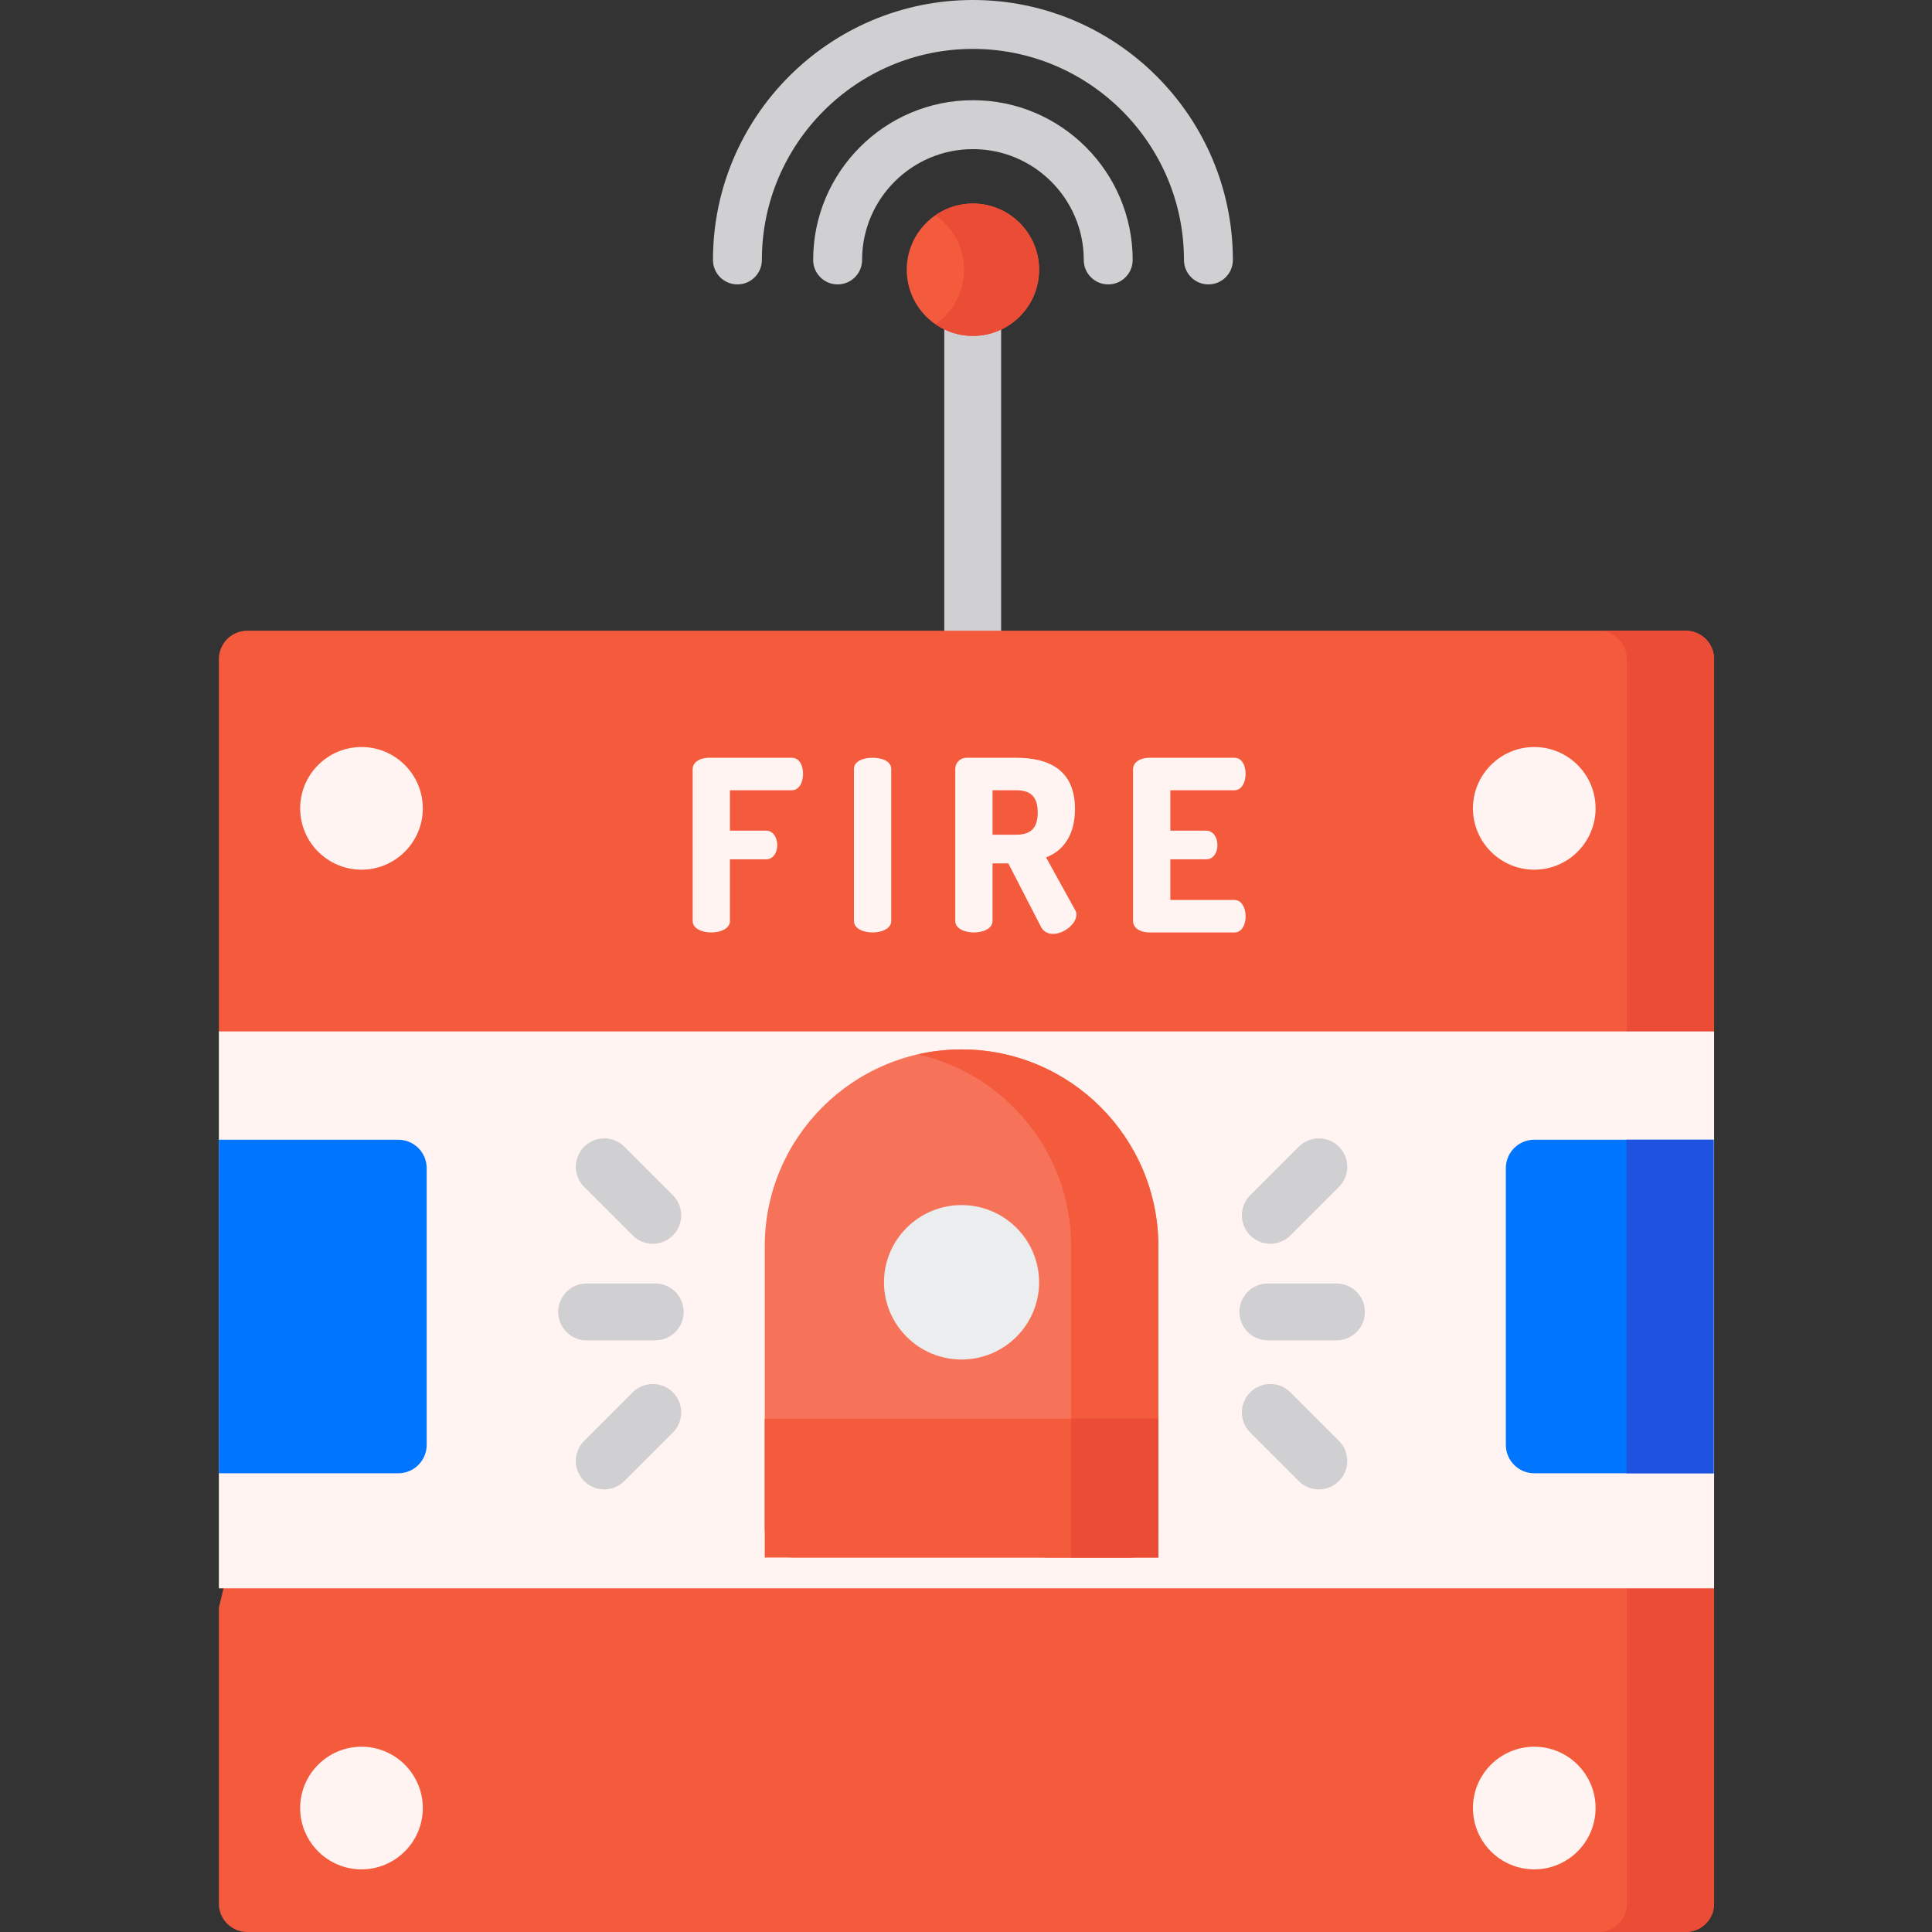
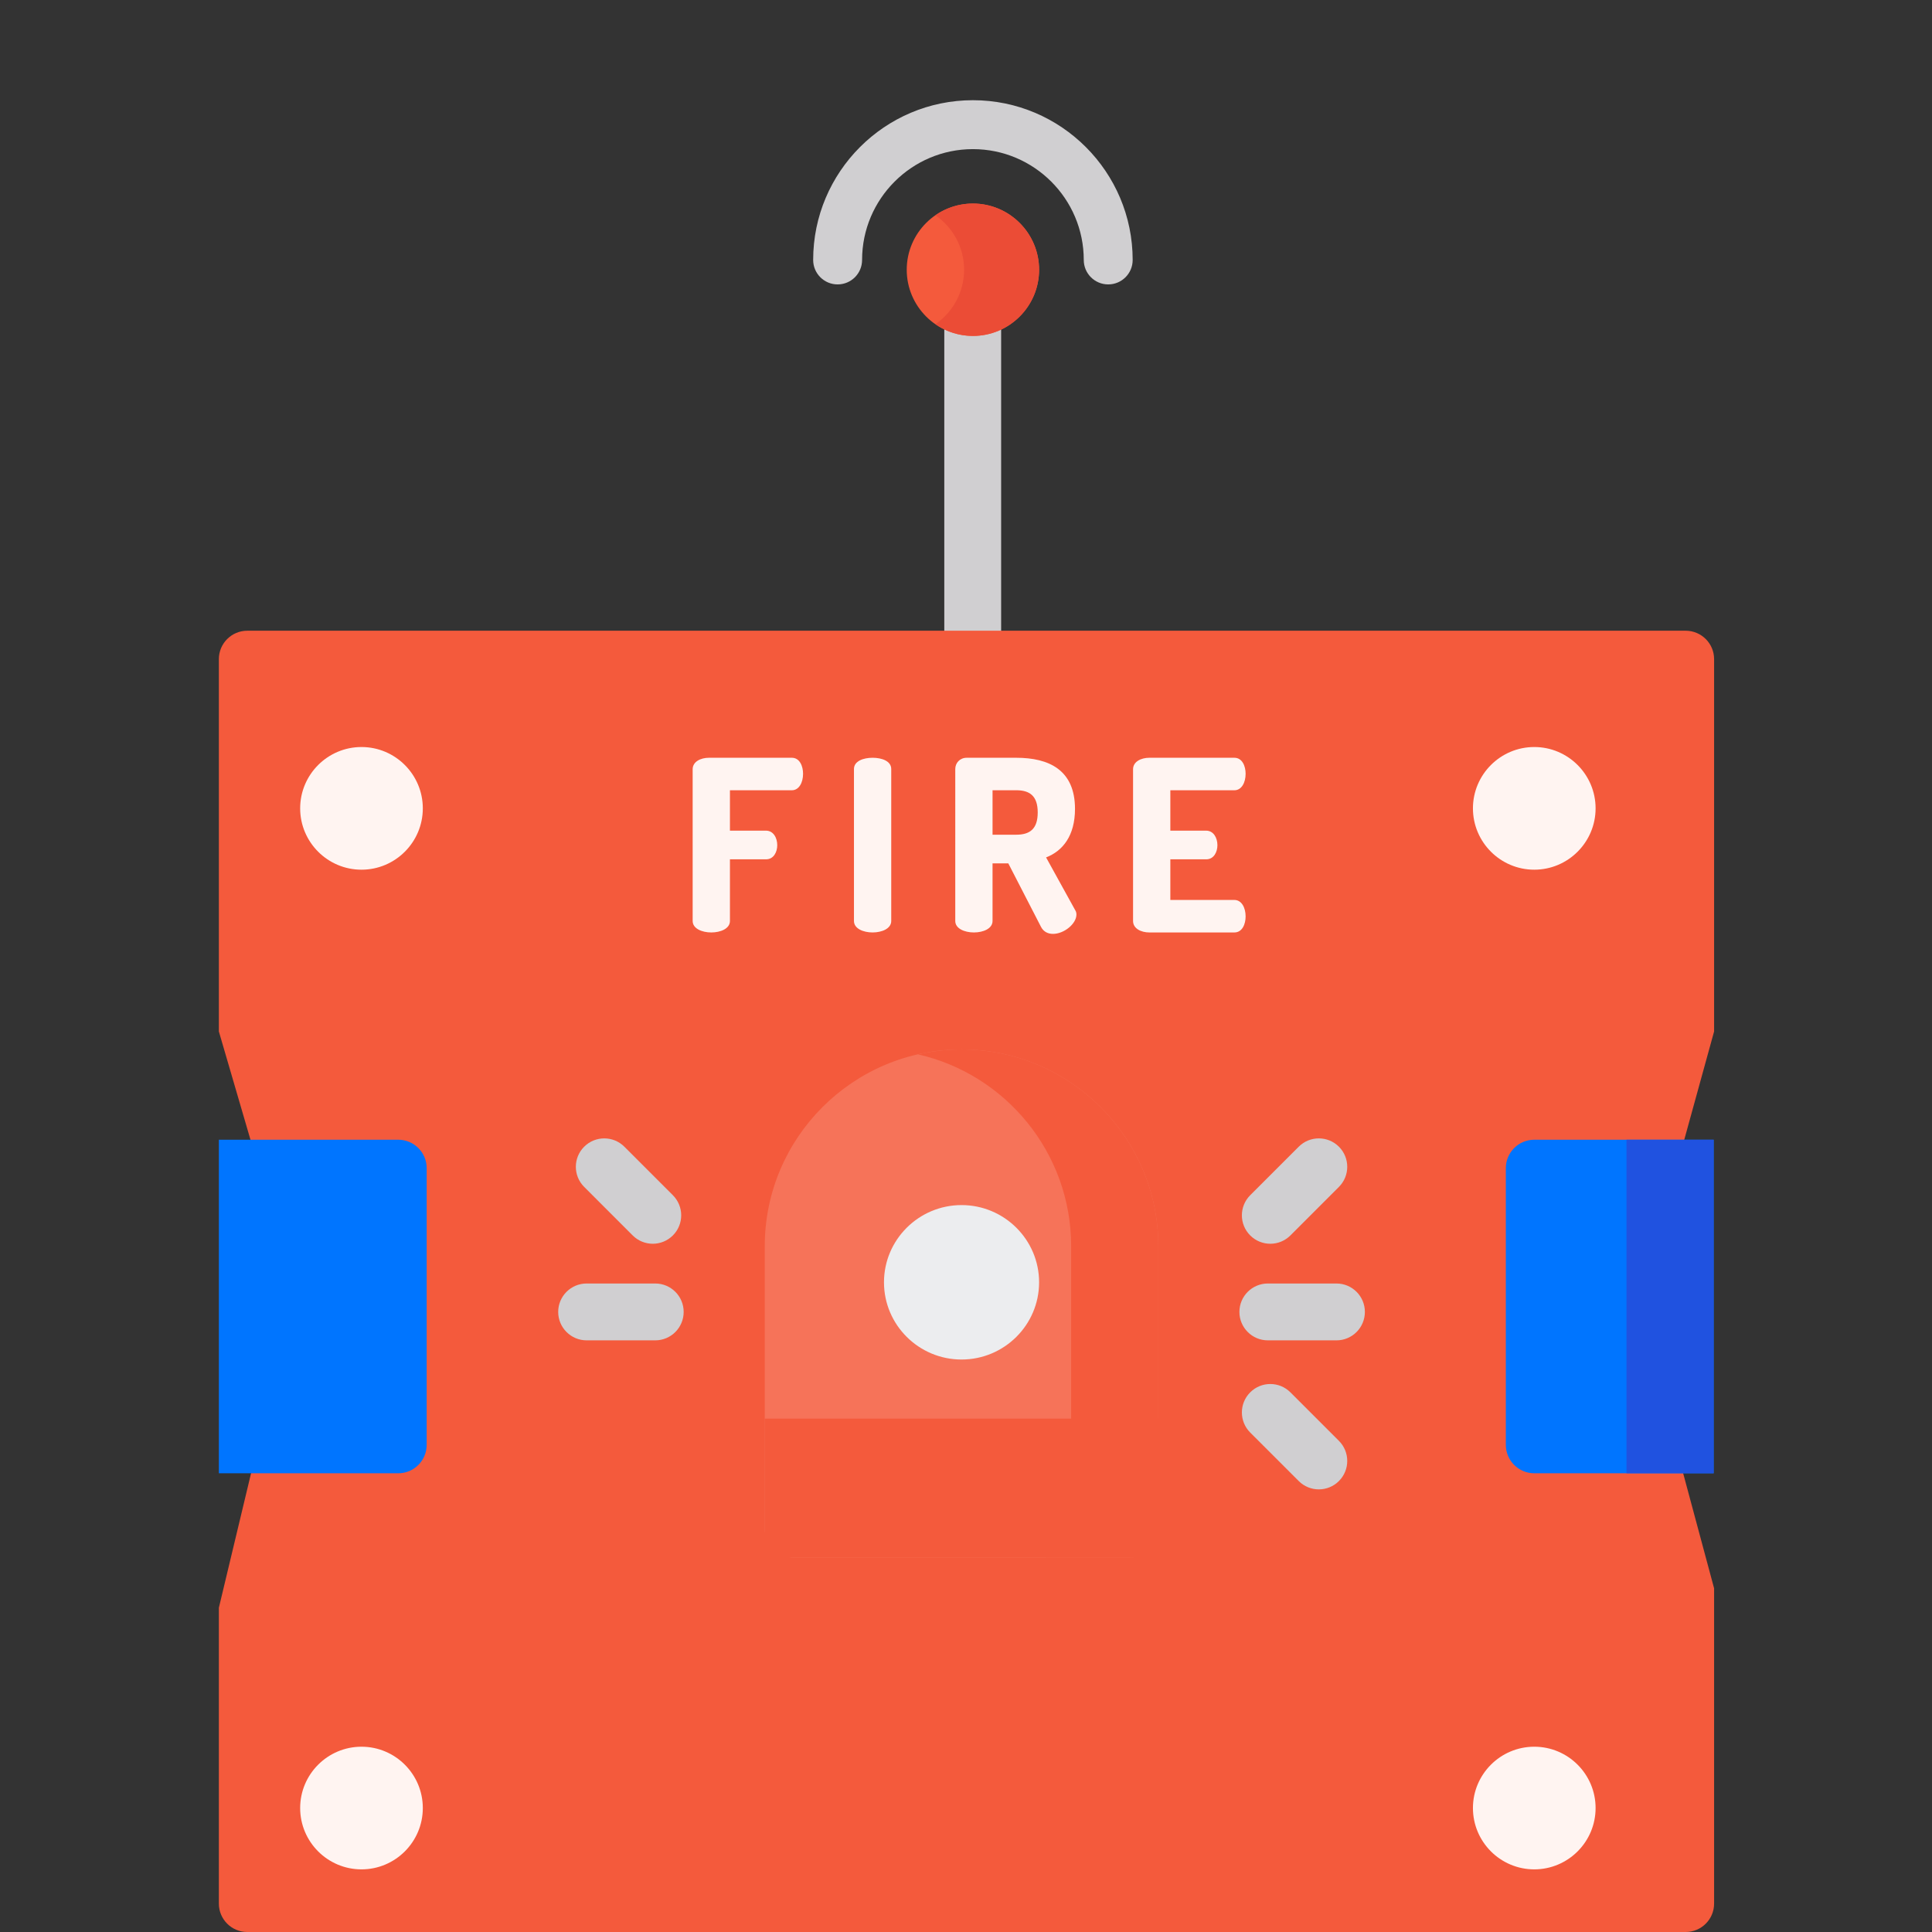
<svg xmlns="http://www.w3.org/2000/svg" height="512pt" viewBox="-58 0 512 512" width="512pt">
  <rect x="-58" y="0" width="512" height="512" fill="#333333" stroke="none" />
  <path d="m199.781 197.266c-4.16 0-7.535-3.371-7.535-7.531v-106.902c0-4.16 3.375-7.535 7.535-7.535s7.531 3.375 7.531 7.535v106.898c0 4.164-3.371 7.535-7.531 7.535zm0 0" fill="#d0cfd1" />
  <path d="m235.688 75.371c-3.578 0-6.48-2.898-6.48-6.48 0-16.195-13.176-29.371-29.375-29.371-16.195 0-29.371 13.176-29.371 29.371 0 3.582-2.902 6.48-6.484 6.48-3.578 0-6.48-2.898-6.48-6.48 0-23.344 18.992-42.336 42.336-42.336s42.336 18.992 42.336 42.336c0 3.582-2.902 6.48-6.48 6.48zm0 0" fill="#d0cfd1" />
-   <path d="m262.242 75.371c-3.578 0-6.48-2.898-6.48-6.48 0-30.84-25.09-55.93-55.93-55.93-30.84 0-55.93 25.09-55.93 55.93 0 3.582-2.902 6.48-6.48 6.48s-6.48-2.898-6.48-6.48c0-37.984 30.906-68.891 68.891-68.891 37.988 0 68.891 30.906 68.891 68.891 0 3.582-2.898 6.48-6.48 6.48zm0 0" fill="#d0cfd1" />
  <path d="m199.832 53.941c-9.672 0-17.539 7.871-17.539 17.543s7.867 17.539 17.539 17.539 17.539-7.867 17.539-17.539-7.867-17.543-17.539-17.543zm0 0" fill="#f45a3c" />
  <path d="m199.832 53.941c-3.688 0-7.109 1.152-9.938 3.105 4.586 3.168 7.602 8.453 7.602 14.438s-3.016 11.27-7.602 14.438c2.828 1.953 6.25 3.102 9.938 3.102 9.672 0 17.539-7.867 17.539-17.539s-7.867-17.543-17.539-17.543zm0 0" fill="#eb4c36" />
  <path d="m388.719 167.148h-381.184c-4.164 0-7.535 3.371-7.535 7.531v98.664l20.09 68.805-20.09 83.93v78.387c0 4.164 3.371 7.535 7.535 7.535h381.184c4.16 0 7.535-3.371 7.535-7.535v-83.543l-20.09-74.688 20.09-72.891v-98.664c0-4.16-3.375-7.531-7.535-7.531zm0 0" fill="#f45a3c" />
-   <path d="m396.254 174.68c0-4.16-3.375-7.531-7.535-7.531h-23.102c4.16 0 7.531 3.371 7.531 7.531v98.664l-20.09 72.891 20.09 74.688v83.543c0 4.164-3.371 7.535-7.531 7.535h23.102c4.16 0 7.535-3.371 7.535-7.535v-83.543l-20.09-74.688 20.09-72.891zm0 0" fill="#eb4c36" />
  <g fill="#fff4f1">
-     <path d="m0 273.344h396.254v147.578h-396.254zm0 0" />
+     <path d="m0 273.344h396.254h-396.254zm0 0" />
    <path d="m348.598 197.969c-8.965 0-16.254 7.293-16.254 16.254 0 8.961 7.289 16.254 16.254 16.254 8.961 0 16.25-7.293 16.25-16.254 0-8.961-7.289-16.254-16.25-16.254zm0 0" />
    <path d="m37.801 197.969c-8.961 0-16.254 7.293-16.254 16.254 0 8.961 7.289 16.254 16.254 16.254 8.961 0 16.25-7.293 16.25-16.254 0-8.961-7.289-16.254-16.25-16.254zm0 0" />
    <path d="m348.598 462.898c-8.965 0-16.254 7.289-16.254 16.25 0 8.965 7.289 16.254 16.254 16.254 8.961 0 16.25-7.289 16.25-16.254 0-8.961-7.289-16.25-16.25-16.25zm0 0" />
    <path d="m37.801 462.898c-8.961 0-16.254 7.289-16.254 16.25 0 8.965 7.289 16.254 16.254 16.254 8.961 0 16.25-7.289 16.25-16.254 0-8.961-7.289-16.25-16.25-16.25zm0 0" />
    <path d="m125.562 203.855c0-2.027 2.152-3.039 4.305-3.039h21.977c2.09 0 2.977 2.215 2.977 4.242 0 2.344-1.078 4.371-2.977 4.371h-16.402v10.703h9.562c1.902 0 2.977 1.836 2.977 3.863 0 1.711-.887 3.734-2.977 3.734h-9.562v16.34c0 2.027-2.469 3.039-4.941 3.039-2.469 0-4.938-1.012-4.938-3.039zm0 0" />
    <path d="m168.309 203.793c0-2.09 2.469-2.977 4.938-2.977s4.941.887 4.941 2.977v40.277c0 2.027-2.473 3.039-4.941 3.039s-4.938-1.012-4.938-3.039zm0 0" />
    <path d="m195.156 203.793c0-1.586 1.203-2.977 3.039-2.977h13.113c8.676 0 15.578 3.227 15.578 13.551 0 7.094-3.23 11.148-7.664 12.855l7.727 13.996c.254.383.316.824.316 1.141 0 2.473-3.293 5.129-6.207 5.129-1.266 0-2.469-.504-3.168-1.836l-8.676-16.844h-4.18v15.262c0 2.027-2.469 3.039-4.938 3.039s-4.941-1.012-4.941-3.039zm9.879 5.633v11.781h6.273c3.543 0 5.699-1.457 5.699-5.891s-2.156-5.891-5.699-5.891zm0 0" />
  </g>
  <path d="m196.82 278.109c-28.758 0-52.152 23.395-52.152 52.152v74.973c0 4.16 3.371 7.531 7.531 7.531h89.238c4.164 0 7.535-3.371 7.535-7.531v-74.973c0-28.758-23.395-52.152-52.152-52.152zm0 0" fill="#f67359" />
  <path d="m252.152 220.133h9.5c1.898 0 2.977 1.836 2.977 3.863 0 1.711-.887 3.734-2.977 3.734h-9.5v10.766h16.973c1.898 0 2.977 2.027 2.977 4.371 0 2.027-.887 4.242-2.977 4.242h-22.547c-2.152 0-4.305-1.012-4.305-3.039v-40.215c0-2.027 2.152-3.039 4.305-3.039h22.547c2.09 0 2.977 2.215 2.977 4.242 0 2.344-1.078 4.371-2.977 4.371h-16.973zm0 0" fill="#fff4f1" />
  <path d="m144.668 375.953h104.305v36.812h-104.305zm0 0" fill="#f45a3c" />
  <path d="m196.82 278.109c-3.973 0-7.832.461-11.551 1.305 23.211 5.273 40.598 26.062 40.598 50.848v74.973c0 4.16-3.371 7.531-7.531 7.531h23.102c4.164 0 7.535-3.371 7.535-7.531v-74.973c0-28.758-23.395-52.152-52.152-52.152zm0 0" fill="#f45a3c" />
-   <path d="m225.867 375.953h23.105v36.812h-23.105zm0 0" fill="#eb4c36" />
  <path d="m196.82 319.359c-11.336 0-20.555 9.184-20.555 20.465 0 11.285 9.219 20.465 20.555 20.465 11.332 0 20.551-9.18 20.551-20.465 0-11.281-9.219-20.465-20.551-20.465zm0 0" fill="#ecedef" />
  <path d="m114.992 329.609c-1.926 0-3.855-.738-5.324-2.207l-12.855-12.859c-2.945-2.941-2.945-7.711 0-10.652 2.941-2.941 7.711-2.941 10.652 0l12.855 12.855c2.941 2.945 2.941 7.715 0 10.656-1.473 1.469-3.398 2.207-5.328 2.207zm0 0" fill="#d0cfd1" />
-   <path d="m102.137 394.699c-1.926 0-3.855-.734-5.328-2.207-2.941-2.941-2.941-7.711 0-10.652l12.859-12.855c2.941-2.941 7.711-2.941 10.652 0 2.941 2.941 2.941 7.711 0 10.652l-12.855 12.855c-1.473 1.473-3.398 2.207-5.328 2.207zm0 0" fill="#d0cfd1" />
  <path d="m115.648 355.207h-18.184c-4.16 0-7.535-3.375-7.535-7.535s3.375-7.531 7.535-7.531h18.184c4.16 0 7.531 3.371 7.531 7.531s-3.371 7.535-7.531 7.535zm0 0" fill="#d0cfd1" />
  <path d="m278.645 329.609c-1.926 0-3.855-.738-5.324-2.207-2.945-2.941-2.945-7.711-.004-10.656l12.859-12.855c2.941-2.941 7.711-2.941 10.652 0s2.941 7.711 0 10.652l-12.855 12.859c-1.469 1.469-3.398 2.207-5.328 2.207zm0 0" fill="#d0cfd1" />
  <path d="m291.504 394.699c-1.93 0-3.859-.734-5.328-2.207l-12.859-12.855c-2.941-2.941-2.941-7.711.004-10.652 2.941-2.945 7.711-2.941 10.652 0l12.855 12.855c2.941 2.941 2.941 7.711 0 10.652-1.469 1.473-3.398 2.207-5.324 2.207zm0 0" fill="#d0cfd1" />
  <path d="m296.176 355.207h-18.184c-4.16 0-7.535-3.375-7.535-7.535s3.375-7.531 7.535-7.531h18.184c4.16 0 7.531 3.371 7.531 7.531s-3.371 7.535-7.531 7.535zm0 0" fill="#d0cfd1" />
  <path d="m47.539 302.039h-47.539v88.395h47.539c4.164 0 7.535-3.375 7.535-7.535v-73.324c0-4.164-3.371-7.535-7.535-7.535zm0 0" fill="#0075ff" />
  <path d="m396.137 302.039h-47.539c-4.16 0-7.535 3.371-7.535 7.535v73.324c0 4.16 3.375 7.535 7.535 7.535h47.539zm0 0" fill="#0075ff" />
  <path d="m373.035 302.039h23.102v88.395h-23.102zm0 0" fill="#2052e0" />
</svg>